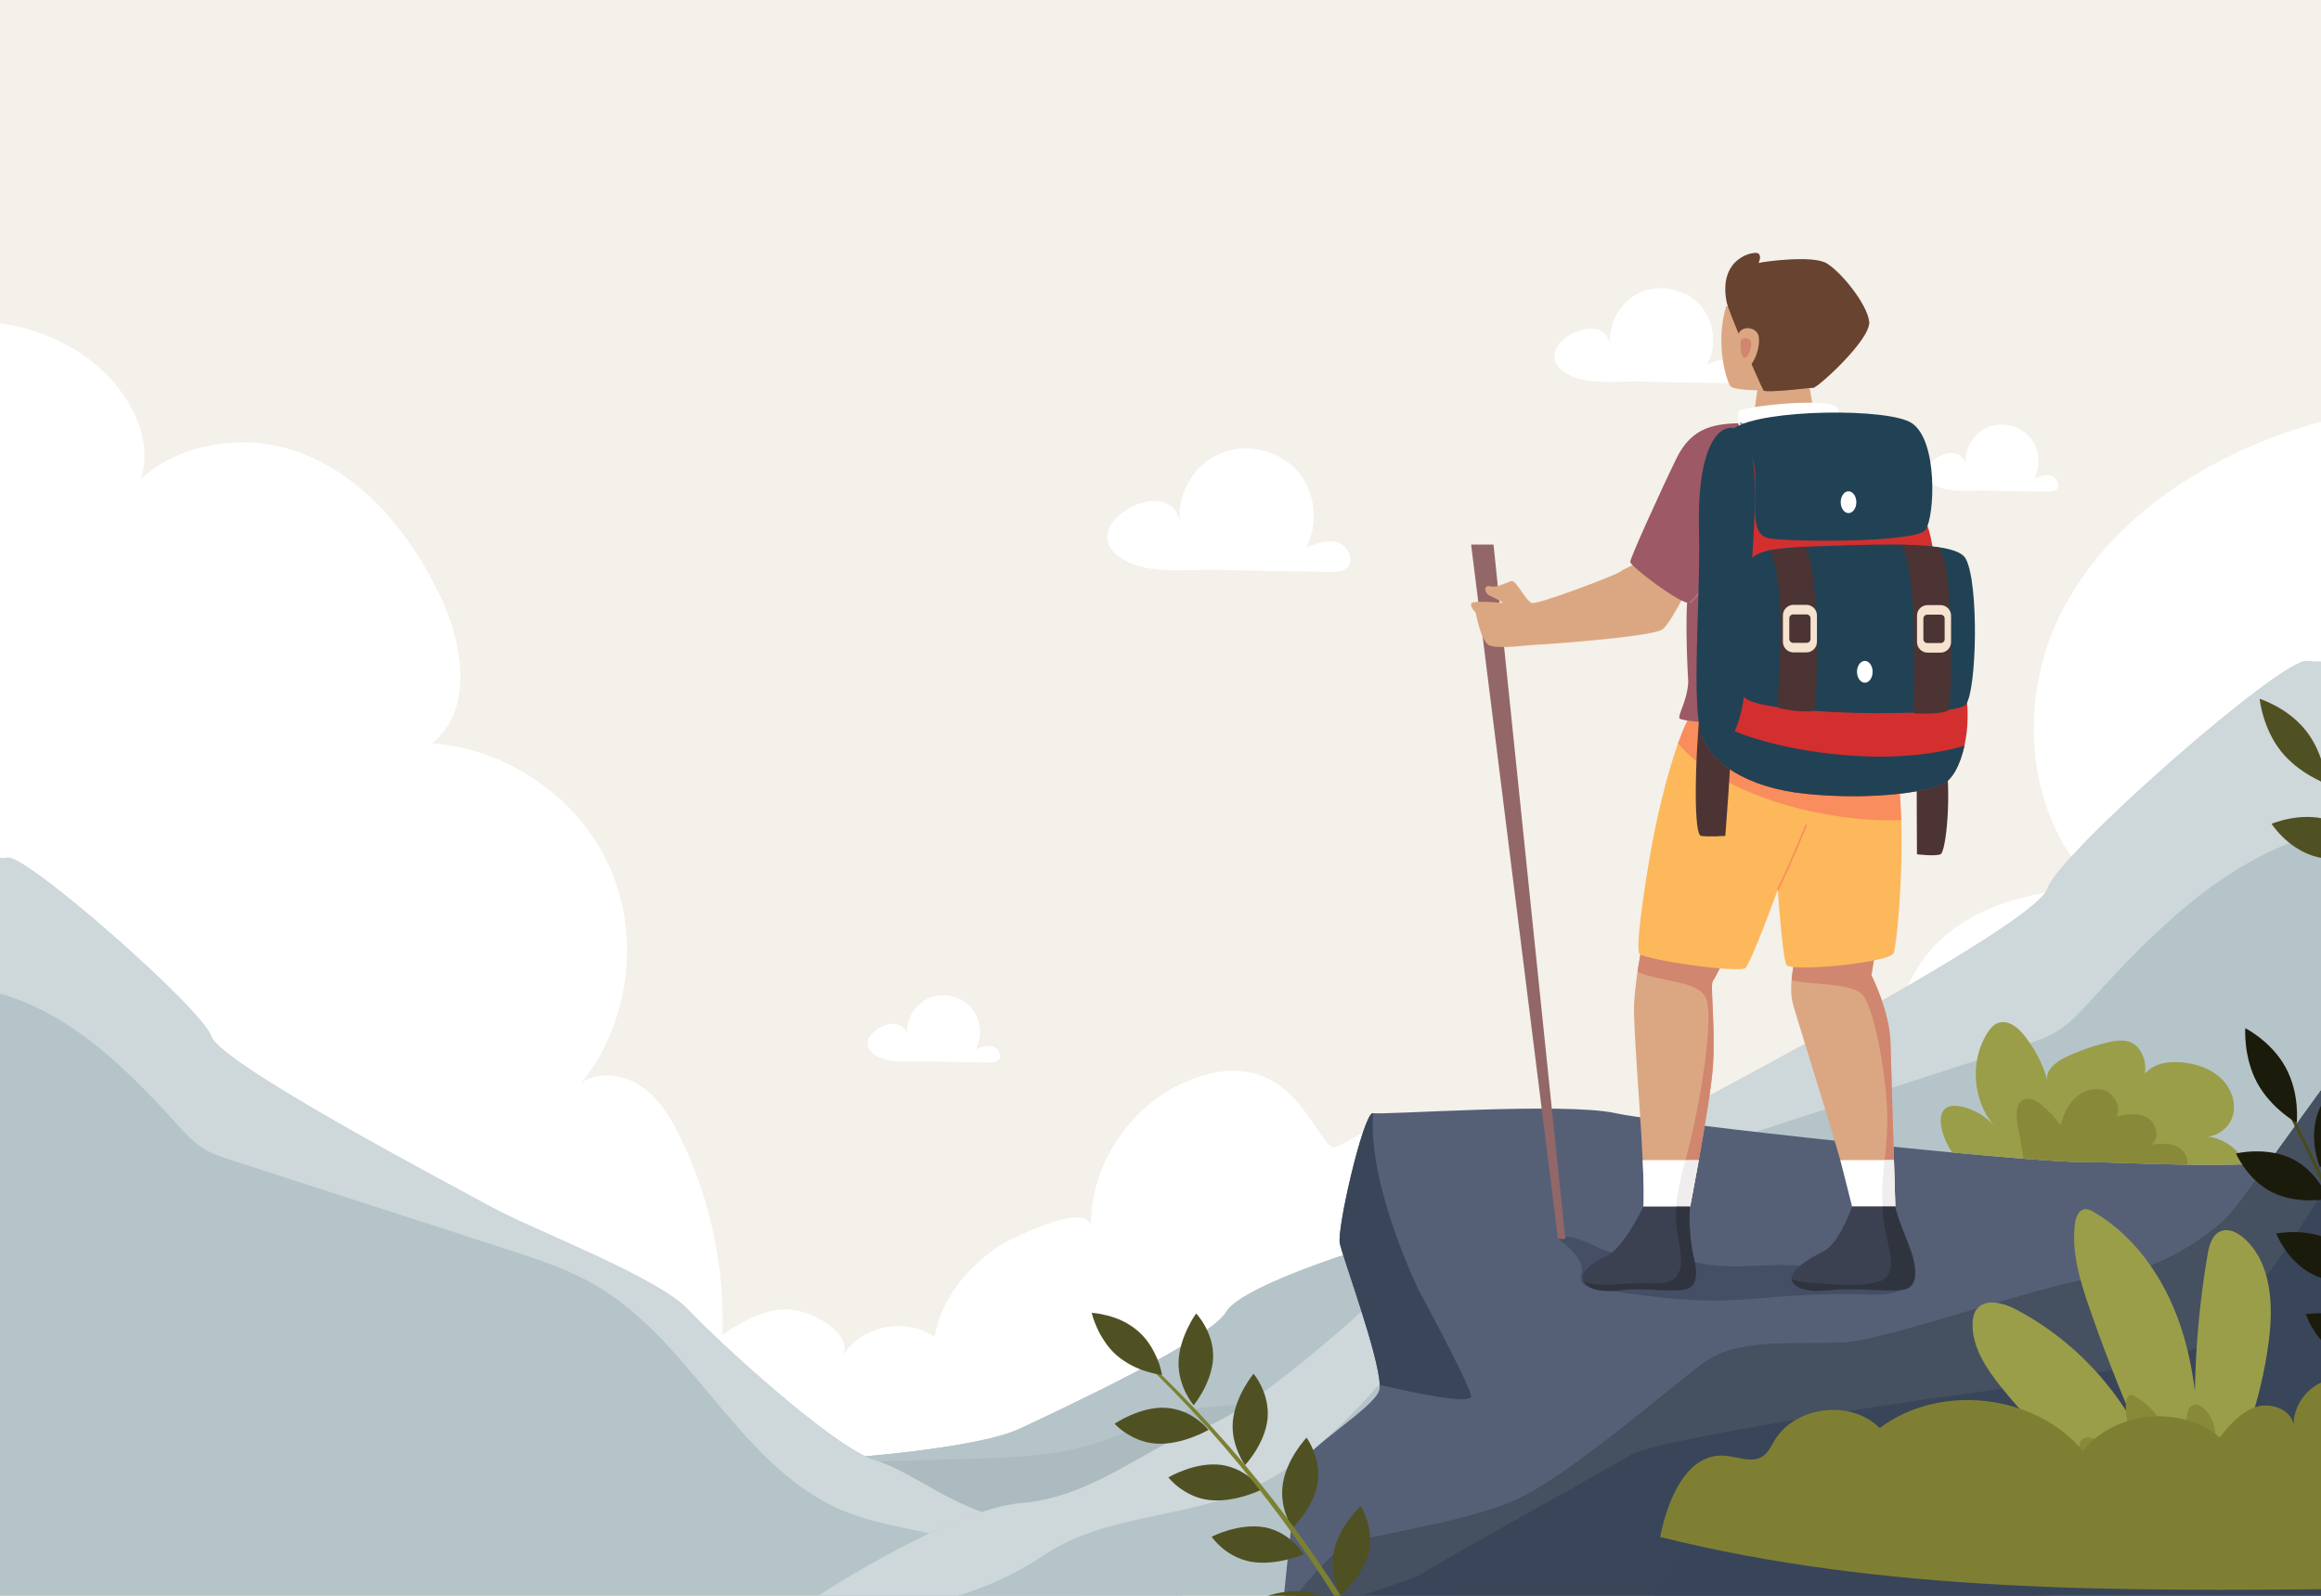
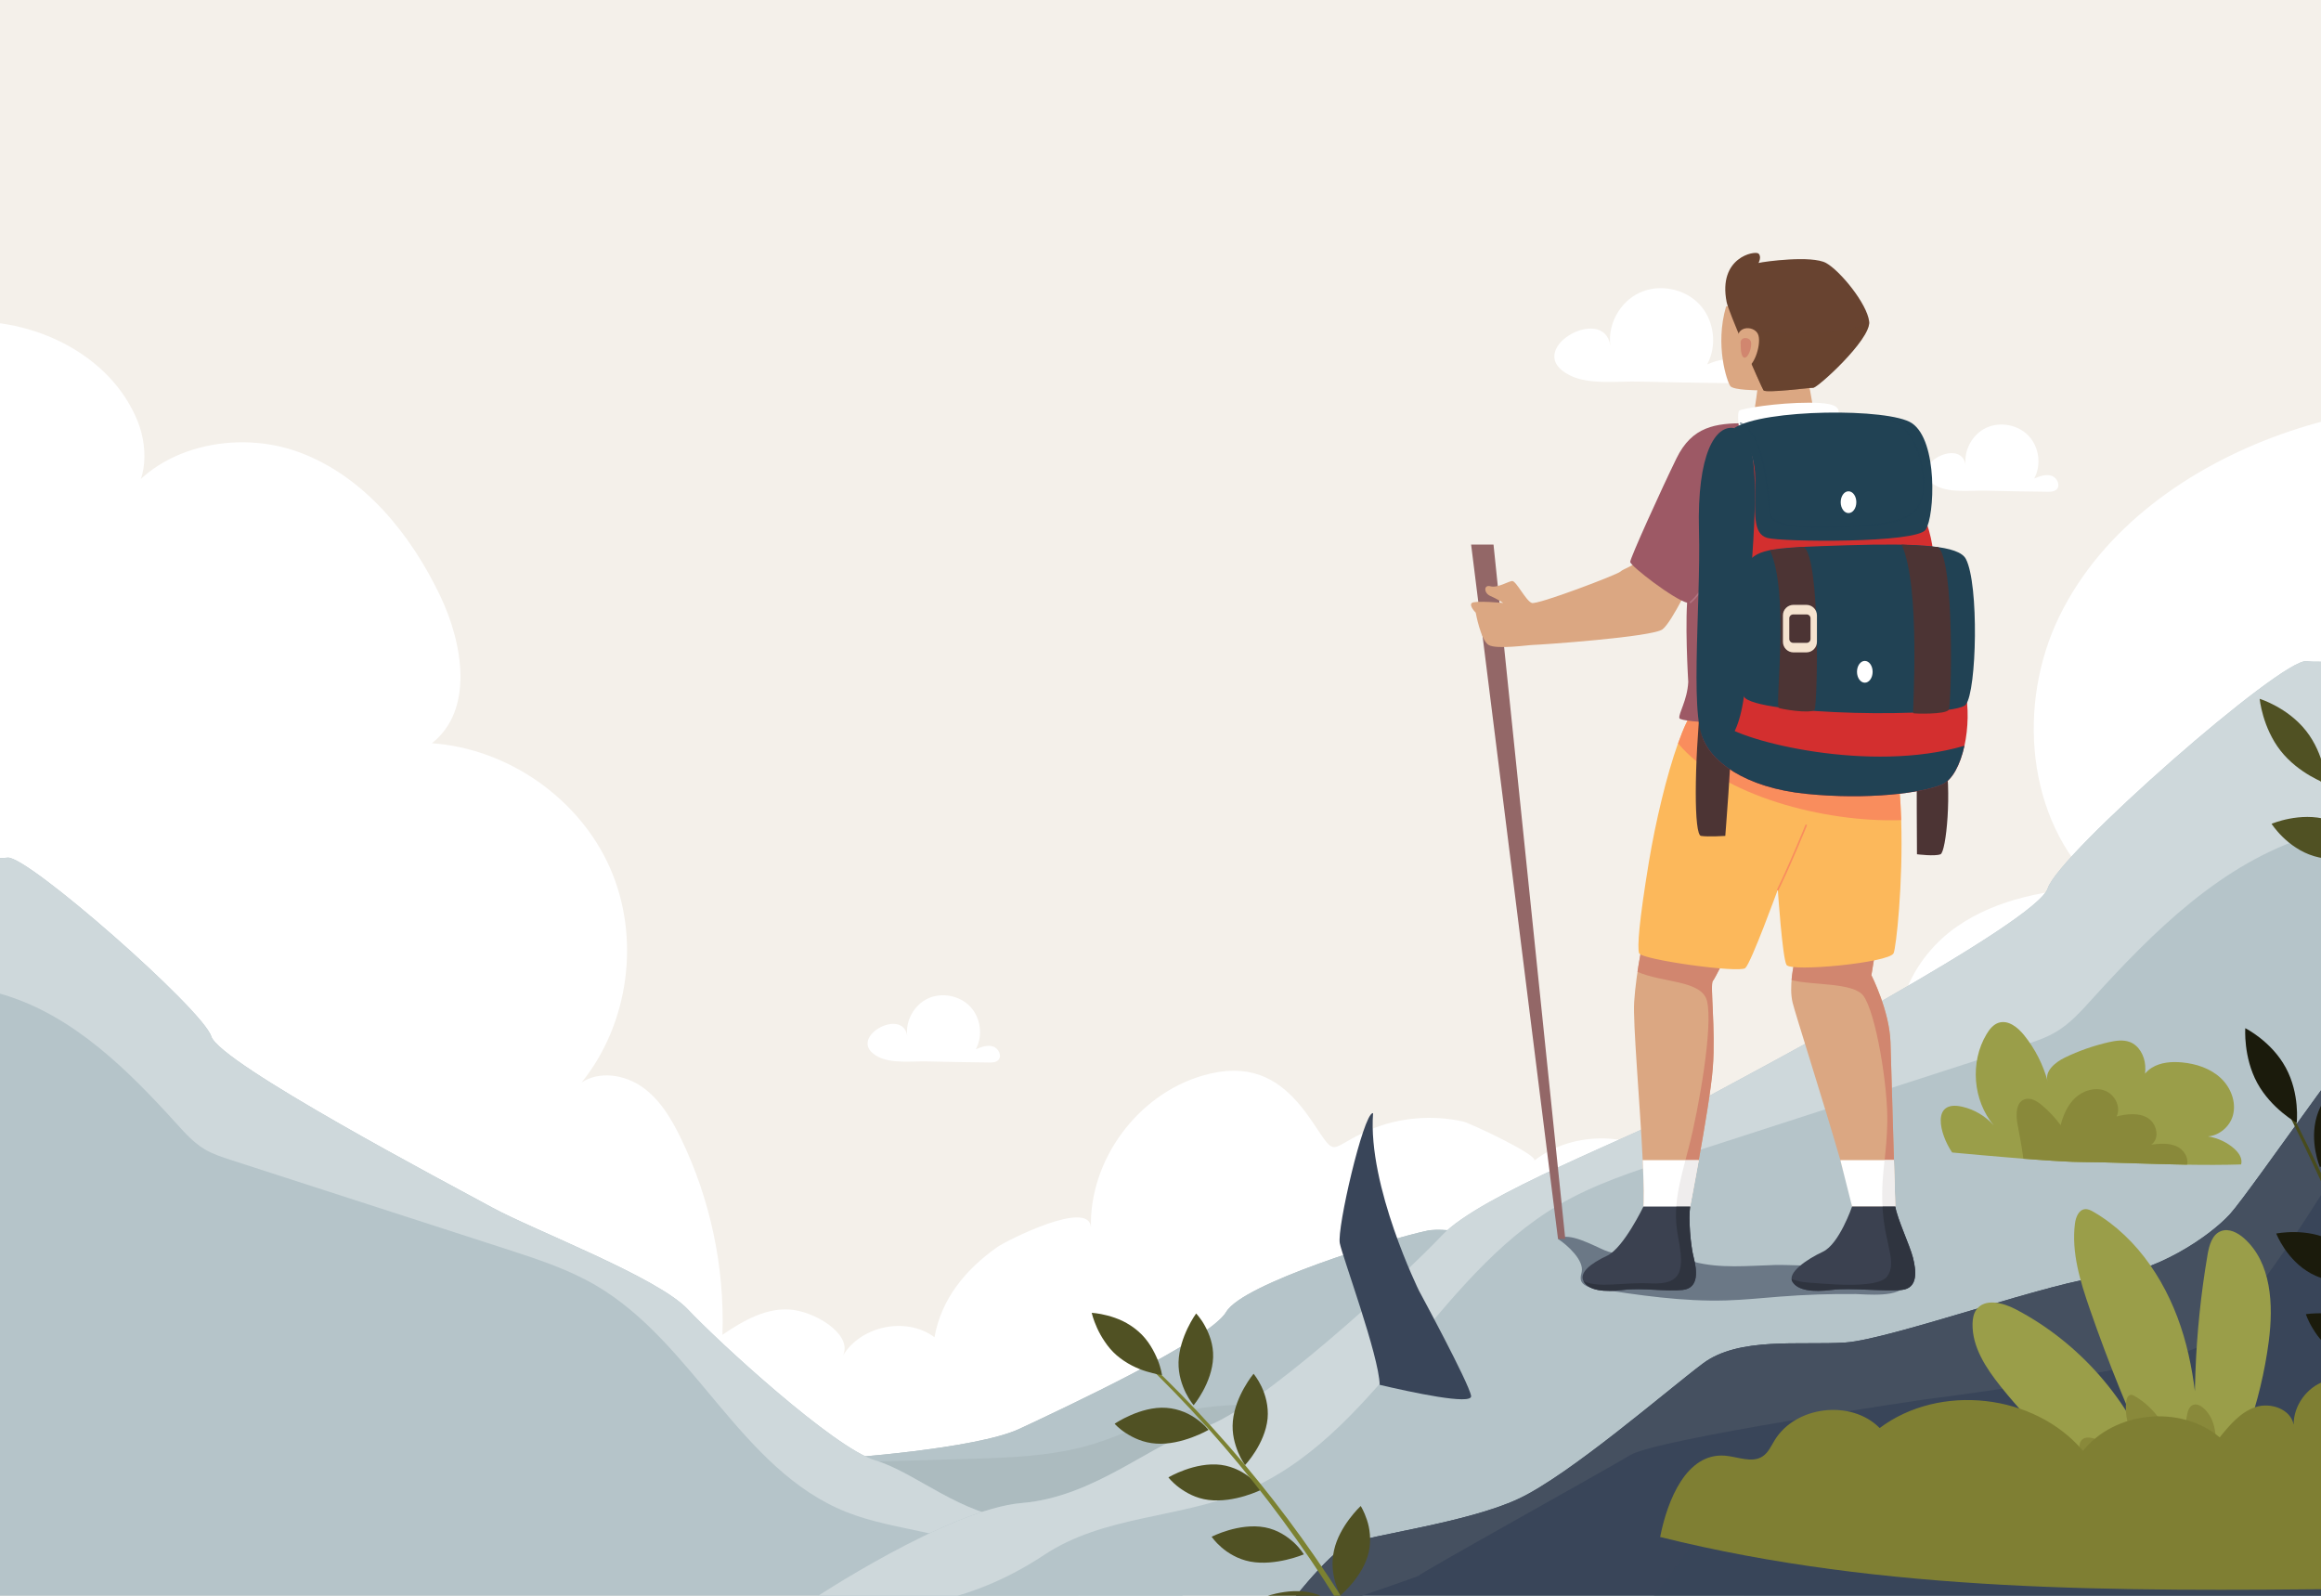
<svg xmlns="http://www.w3.org/2000/svg" width="1440" height="990" viewBox="0 0 1440 990" fill="none">
  <rect width="1440" height="990" fill="#F4F0EA" />
  <g clip-path="url(#clip0_972_2540)">
    <path d="M1686.01 384.574C1678.77 329.134 1634.16 282.789 1581.2 263.813C1528.24 244.866 1468.75 250.396 1415.73 269.231C1358.25 289.667 1304.61 327.478 1277.86 381.964C1251.11 436.45 1256.97 508.592 1301.27 550.305C1270.76 551.933 1239.27 557.407 1214.21 574.783C1189.13 592.131 1172.17 623.823 1179.89 653.185C1153.48 648.525 1124.92 665.424 1116.5 690.688C1087.82 690.828 1059.38 702.702 1039.25 722.969C1015.72 701.86 976.647 700.597 951.765 720.134C955.611 717.102 911.784 696.667 907.713 695.769C888.712 691.558 867.93 693.214 850.031 700.877C823.396 712.302 830.21 719.685 814.348 696.133C802.642 678.758 788.476 664.329 765.658 664.273C759.07 664.273 752.539 665.452 746.233 667.277C705.715 679.01 675.715 719.797 676.846 761.707C676.337 743.321 624.113 769.82 618.515 773.806C599.118 787.617 584.047 805.61 579.778 829.611C561.823 816.193 532.304 822.874 522.04 842.72C530.89 829.526 508.157 814.902 492.351 812.684C476.517 810.466 461.39 819.112 448.214 828.095C449.656 786.157 440.721 743.91 422.398 706.099C416.574 694.112 409.505 682.182 398.591 674.463C387.677 666.743 372.097 664.189 360.9 671.515C390.448 634.771 397.46 581.492 378.459 538.431C359.43 495.37 315.208 464.408 267.96 461.096C294.001 440.632 287.413 399.649 273.191 369.837C254.982 331.661 226.339 296.067 186.612 280.937C146.886 265.806 95.34 277.007 74.106 313.611C91.41 304.348 92.711 279.505 85.416 261.371C68.734 219.854 20.383 196.556 -24.518 199.728C-69.419 202.9 -110.276 228.248 -141.69 260.248C-152.745 271.533 -163.518 287.842 -156.393 301.878C-155.121 279.196 -180.964 261.764 -203.612 265.105C-226.261 268.473 -244.074 286.663 -254.819 306.734C-270.426 335.928 -271.246 378.315 -243.197 396.084C-265.28 408.547 -269.946 443.495 -271.699 468.647C-278.372 563.667 -272.575 659.529 -254.508 753.061C-251.708 767.574 -248.485 782.339 -241.02 795.112C-234.121 806.929 -223.886 816.445 -213.424 825.316C-90.569 929.487 78.375 961.516 239.798 968.955C497.356 980.801 755.79 940.014 1012.75 960.983C1158.82 972.913 1305.32 953.46 1450.93 937.235C1518.96 929.655 1593.75 917.36 1637.21 864.84C1663.62 832.923 1673.8 791.125 1683.24 750.9C1694.5 702.955 1705.81 654.532 1706.48 605.296C1707.59 527.09 1696.14 462.247 1686.01 384.574Z" fill="white" />
-     <path d="M825.49 354.801C829.024 354.829 832.87 354.745 835.528 352.443C840.674 348.008 836.574 338.717 830.099 336.611C823.624 334.506 816.64 337.116 810.335 339.699C818.619 324.344 815.99 303.881 804.001 291.164C792.012 278.448 771.541 274.49 755.679 281.901C739.788 289.312 729.779 307.53 732.21 324.793C727.291 289.929 659.317 328.695 699.722 348.626C715.217 356.289 738.261 353.145 754.887 353.566C778.384 354.127 801.937 354.549 825.49 354.801Z" fill="white" />
    <path d="M1070.83 237.68C1073.55 237.708 1076.52 237.652 1078.55 235.883C1082.51 232.458 1079.37 225.328 1074.37 223.7C1069.39 222.1 1064.02 224.093 1059.18 226.058C1065.54 214.268 1063.54 198.521 1054.32 188.752C1045.1 178.983 1029.38 175.924 1017.17 181.622C1004.95 187.32 997.26 201.328 999.126 214.605C995.338 187.798 943.113 217.609 974.131 232.936C986.035 238.831 1003.76 236.416 1016.54 236.725C1034.64 237.174 1052.74 237.483 1070.83 237.68Z" fill="white" />
    <path d="M613.68 659.165C615.603 659.193 617.695 659.136 619.137 657.873C621.936 655.459 619.702 650.406 616.168 649.256C612.634 648.105 608.845 649.536 605.424 650.94C609.948 642.575 608.506 631.43 601.974 624.525C595.442 617.591 584.302 615.458 575.678 619.472C567.054 623.486 561.597 633.423 562.898 642.827C560.212 623.851 523.228 644.933 545.198 655.796C553.624 659.95 566.178 658.266 575.226 658.491C588.034 658.8 600.871 659.024 613.68 659.165Z" fill="white" />
    <path d="M1270.34 305.078C1272.26 305.106 1274.36 305.05 1275.8 303.787C1278.6 301.373 1276.36 296.32 1272.83 295.169C1269.29 294.018 1265.51 295.45 1262.08 296.854C1266.61 288.488 1265.17 277.344 1258.64 270.439C1252.1 263.505 1240.96 261.372 1232.34 265.386C1223.69 269.428 1218.26 279.337 1219.56 288.741C1216.87 269.765 1179.89 290.846 1201.86 301.71C1210.28 305.864 1222.84 304.18 1231.89 304.405C1244.72 304.713 1257.53 304.966 1270.34 305.078Z" fill="white" />
    <path d="M1206.75 775.379L1200.33 790.004L1109.37 997.589L656.573 980.915L524.189 907.257L519.892 904.871C519.892 904.871 605.311 899.2 632.653 886.372C659.995 873.544 750.56 831.353 760.796 813.865C771.059 796.348 861.596 768.586 885.517 763.505C909.438 758.397 1022.23 790.65 1049.57 792.699C1076.91 794.777 1198.21 787.253 1206.75 775.379Z" fill="#ACBBBF" />
    <path d="M1206.75 775.379L1200.33 790.004C1177.94 793.148 1158 794.692 1137.19 804.461C1113.87 815.409 1092.49 822.286 1066.19 821.388C1039.87 820.489 1014.14 813.472 989.173 805.078C960.135 795.282 929.259 783.408 899.683 791.492C894.084 811.17 887.977 831.718 873.5 846.259C856.394 863.438 830.72 868.996 806.431 870.4C782.143 871.831 757.402 869.978 733.793 875.817C714.877 880.505 697.459 889.937 678.826 895.691C653.491 903.523 626.602 904.337 600.08 905.095C574.802 905.825 549.496 906.527 524.189 907.257L519.892 904.871C519.892 904.871 605.311 899.2 632.653 886.372C659.995 873.543 750.56 831.353 760.796 813.865C771.059 796.348 861.596 768.586 885.517 763.505C909.438 758.397 1022.23 790.65 1049.57 792.699C1076.91 794.777 1198.21 787.253 1206.75 775.379Z" fill="#B5C4C9" />
    <path d="M1572.4 436.115V997.59L882.886 972.185L841.096 970.641C841.096 970.641 866.741 960.283 878.702 950.402C890.662 940.521 948.739 912.787 974.385 895.804C1000 878.85 1082.03 833.038 1109.37 813.865C1136.71 794.665 1205.05 729.569 1211.9 721.316C1218.71 713.035 1300.74 697.343 1310.97 687.153C1321.24 676.992 1370.77 607.432 1382.73 582C1394.72 556.539 1471.6 474.713 1471.6 474.713C1471.6 474.713 1558.75 439.512 1572.4 436.115Z" fill="#B5C4C9" />
    <path d="M1410.02 810.103C1398.14 808.026 1385.42 806.033 1374.45 810.974C1361.53 816.812 1354.63 830.567 1346.51 842.132C1326.86 870.091 1294.71 889.039 1260.56 892.744C1252.87 893.586 1244.5 893.895 1238.45 898.667C1233.78 902.345 1231.32 908.071 1227.79 912.843C1214.86 930.303 1190.29 932.914 1169.11 938.107C1127.44 948.297 1089.97 974.431 1066.19 1009.88C1179.8 1007.11 1293.38 1004.3 1406.99 1001.52C1448.7 1000.51 1490.63 999.442 1531.54 991.47C1535.81 990.628 1540.31 989.617 1543.53 986.698C1547.27 983.329 1548.59 978.136 1549.58 973.224C1556.43 939.96 1568.02 865.572 1539.55 838.792C1513.42 814.286 1443.69 816.055 1410.02 810.103Z" fill="#8CA6AD" />
    <path d="M1572.4 436.115V533.044C1548.74 535.29 1524.67 541.297 1501.49 545.086C1492.55 546.546 1483.28 548.146 1475.82 553.283C1468.75 558.196 1464.11 565.803 1460.09 573.382C1446.15 599.881 1437.59 628.85 1424.47 655.77C1411.32 682.69 1392.35 708.487 1364.86 720.726C1344.56 729.793 1321.6 730.467 1301.3 739.281C1281.85 747.702 1270.62 757.387 1247.01 755.366C1238.76 754.664 1230.44 752.895 1222.3 754.383C1203.38 757.892 1195.75 782.314 1187.1 796.153C1176.81 812.63 1159.73 824.336 1142.03 831.803C1118.3 841.796 1092.49 845.529 1067.72 852.547C1060.74 854.54 1053.67 856.842 1047.82 861.109C1042.16 865.235 1037.98 870.962 1033.42 876.239C1023.19 888.141 1010.92 898.134 998.334 907.566C971.274 927.918 942.547 946.079 912.547 961.827C898.834 969.013 890.549 973.336 875.45 972.045C864.055 971.062 852.547 971.034 841.124 970.613C841.124 970.613 866.77 960.255 878.73 950.374C890.69 940.493 948.767 912.759 974.413 895.776C1000.03 878.821 1082.06 833.01 1109.4 813.837C1136.74 794.637 1205.08 729.54 1211.92 721.288C1218.74 713.007 1300.76 697.315 1311 687.125C1321.26 676.964 1370.8 607.404 1382.76 581.972C1394.75 556.511 1471.63 474.685 1471.63 474.685C1471.63 474.685 1558.75 439.512 1572.4 436.115Z" fill="#CED8DB" />
    <path d="M734.301 990.234H-164.451V491.582C-164.451 491.582 -125.149 517.463 -102.953 522.207C-80.729 526.951 -7.27 533.801 4.691 532.088C16.651 530.348 125.764 626.182 131.08 642.968C136.424 659.727 279.185 734.873 305.453 749.189C331.72 763.477 407.95 792.334 426.725 812.32C445.528 832.307 517.29 898.245 542.935 905.965C568.553 913.712 595.895 939.987 631.776 942.962C667.657 945.966 734.301 990.234 734.301 990.234Z" fill="#B5C4C9" />
    <path d="M734.301 990.234H670.569C653.265 985.939 637.459 979.23 620.749 968.198C592.191 949.306 556.027 950.429 524.839 937.938C459.383 911.719 430.57 833.121 369.779 797.499C352.474 787.337 333.219 781.105 314.105 774.902C257.159 756.487 200.213 738.073 143.239 719.63C137.668 717.834 132.07 716.009 127.037 713.033C120.194 708.963 114.794 702.956 109.478 697.061C79.365 663.881 46.057 630.645 3.135 617.368C-51.04 600.609 -113.245 618.07 -164.451 594.518V491.582C-164.451 491.582 -125.149 517.463 -102.953 522.207C-80.729 526.951 -7.27 533.801 4.691 532.088C16.651 530.348 125.764 626.182 131.08 642.968C136.424 659.727 279.185 734.873 305.453 749.189C331.72 763.477 407.95 792.334 426.725 812.32C445.528 832.307 517.29 898.245 542.935 905.965C568.553 913.712 595.895 939.987 631.776 942.962C667.657 945.966 734.301 990.234 734.301 990.234Z" fill="#CED8DB" />
    <path d="M503.699 992.535H1646.08V358.709C1646.08 358.709 1596.13 391.607 1567.92 397.637C1539.67 403.667 1446.29 412.373 1431.09 410.196C1415.89 407.984 1277.2 529.797 1270.44 551.133C1263.65 572.435 1082.19 667.951 1048.8 686.148C1015.41 704.309 918.517 740.989 894.653 766.393C870.753 791.798 779.538 875.611 746.94 885.423C714.378 895.271 679.625 928.667 634.017 932.45C588.409 936.267 503.699 992.535 503.699 992.535Z" fill="#B5C4C9" />
    <path d="M503.699 992.535H584.707C606.702 987.076 626.793 978.549 648.033 964.526C684.333 940.513 730.3 941.941 769.942 926.063C853.142 892.737 889.765 792.832 967.036 747.554C989.031 734.638 1013.51 726.717 1037.8 718.831C1110.18 695.425 1182.57 672.018 1254.99 648.577C1262.07 646.293 1269.18 643.974 1275.58 640.192C1284.28 635.018 1291.14 627.382 1297.9 619.89C1336.18 577.715 1378.51 535.47 1433.07 518.593C1501.93 497.292 1581 519.485 1646.08 489.549V358.709C1646.08 358.709 1596.13 391.607 1567.92 397.637C1539.67 403.667 1446.29 412.373 1431.09 410.196C1415.89 407.984 1277.2 529.797 1270.44 551.133C1263.65 572.435 1082.19 667.951 1048.8 686.148C1015.41 704.309 918.517 740.989 894.653 766.393C870.753 791.798 779.538 875.611 746.94 885.423C714.378 895.271 679.625 928.667 634.017 932.45C588.409 936.267 503.699 992.535 503.699 992.535Z" fill="#CED8DB" />
-     <path d="M795.554 1000.73L1443.76 985.825V712.433C1423.08 728.422 1330.93 720.952 1292.47 720.952C1253.97 720.952 1034.15 697.493 1002.22 690.579C970.291 683.633 857.551 691.906 851.892 690.579H851.644C845.767 691.35 829.382 762.098 831.247 771.297C832.957 779.94 855.561 841.057 855.997 859.145C856.059 860.627 855.934 861.831 855.655 862.695C851.892 873.9 810.571 898.162 806.809 909.336C803.047 920.541 795.554 1000.73 795.554 1000.73Z" fill="#556077" />
    <path d="M831.247 771.298C832.957 779.941 855.561 841.058 855.996 859.147C875.273 863.653 913.641 871.987 912.708 866.03C911.464 858.128 880.435 800.869 880.435 800.869C880.435 800.869 848.441 735.955 851.892 690.58H851.643C845.767 691.351 829.382 762.099 831.247 771.298Z" fill="#394559" />
    <path d="M795.553 1000.73H1594.06V612.762C1593.34 612.731 1592.6 612.701 1591.85 612.701C1575.49 612.021 1503.17 605.694 1490.74 612.762C1477.59 620.232 1396.78 738.64 1383.63 753.116C1370.47 767.593 1336.65 789.972 1306.58 791.824C1276.55 793.707 1173.1 830.995 1144.96 832.878C1116.83 834.73 1078.8 829.143 1056.48 845.935C1034.15 862.696 974.021 914.923 942.09 929.863C910.158 944.772 850.026 952.242 836.875 957.829C823.723 963.447 795.553 1000.73 795.553 1000.73Z" fill="#394559" />
    <path d="M795.554 1000.73H813.432C845.705 989.777 879.098 978.325 880.435 977.461C878.165 977.461 994.325 913.04 1011.43 902.731C1028.53 892.421 1194.81 868.097 1194.81 868.097C1194.81 868.097 1331.8 851.182 1366.09 834.73C1400.39 818.277 1490.12 657.489 1490.12 657.489C1490.12 657.489 1557.06 612.701 1591.85 612.701C1575.5 612.021 1503.18 605.694 1490.74 612.762C1477.59 620.232 1396.78 738.64 1383.63 753.116C1370.47 767.593 1336.65 789.972 1306.58 791.824C1276.55 793.707 1173.1 830.995 1144.97 832.878C1116.83 834.73 1078.8 829.143 1056.48 845.935C1034.15 862.696 974.022 914.923 942.09 929.863C910.159 944.772 850.027 952.242 836.875 957.829C823.723 963.447 795.554 1000.73 795.554 1000.73Z" fill="#455060" />
    <path opacity="0.45" d="M1626.18 719.716C1602.73 724.654 1534.58 777.777 1528.17 793.52C1521.77 809.262 1448.61 850.809 1427.68 868.095C1406.76 885.381 1308.76 912.884 1276.8 906.525C1244.83 900.166 1063.13 940.942 1063.13 940.942L986.334 1042.59H1670.92L1626.18 719.716Z" fill="#394559" />
    <path d="M1369.57 939.619C1389.6 906.93 1402.65 870.044 1407.6 832.108C1410.55 809.451 1409.34 783.306 1392.15 768.12C1388.23 764.693 1382.82 761.885 1377.94 763.767C1372.43 765.866 1370.63 772.565 1369.63 778.337C1361.4 826.583 1359.56 875.878 1364.16 924.587C1364.72 892.299 1363.91 859.518 1354.74 828.527C1345.54 797.536 1327.01 768.181 1298.9 751.853C1297.25 750.896 1295.45 749.97 1293.55 750.155C1289.6 750.556 1287.83 755.279 1287.33 759.199C1285.1 777.071 1290.6 794.944 1296.51 811.982C1308.07 845.443 1321.44 878.316 1336.46 910.388C1321.35 868.655 1290.1 832.941 1250.58 812.26C1242.72 808.124 1231.4 805.284 1226.21 812.476C1224.4 814.976 1223.88 818.156 1223.81 821.212C1223.5 835.719 1232.21 848.807 1241.29 860.197C1263.21 887.607 1289.54 911.53 1318.99 930.791C1299.83 908.721 1273.31 893.04 1244.61 886.836C1241.04 886.064 1237.06 885.508 1233.92 887.36C1227.58 891.126 1229.75 900.85 1233.7 907.054C1247.35 928.723 1271.14 941.625 1293.86 953.633C1314.17 964.344 1337.24 975.394 1359.25 968.789C1377.28 963.387 1385.18 948.447 1398.89 937.489C1411.17 927.673 1420.66 920.481 1427.9 905.603C1429.98 901.313 1431.66 895.942 1428.9 892.052C1426.66 888.873 1422.09 887.978 1418.29 888.935C1399.64 893.596 1381.73 918.537 1373.46 934.341" fill="#9A9E49" />
    <path d="M1356.82 952.058C1366 937.087 1371.97 920.234 1374.2 902.855C1375.54 892.484 1375.01 880.538 1367.12 873.593C1365.34 872.019 1362.86 870.753 1360.62 871.587C1358.1 872.544 1357.26 875.6 1356.82 878.254C1353.06 900.324 1352.22 922.888 1354.31 945.175C1354.55 930.389 1354.21 915.388 1349.98 901.22C1345.79 887.051 1337.3 873.593 1324.43 866.123C1323.68 865.691 1322.84 865.259 1321.97 865.352C1320.17 865.537 1319.36 867.698 1319.14 869.488C1318.12 877.668 1320.63 885.847 1323.34 893.626C1328.62 908.936 1334.75 923.969 1341.62 938.662C1334.72 919.586 1320.42 903.226 1302.32 893.75C1298.71 891.867 1293.55 890.57 1291.16 893.842C1290.32 894.984 1290.1 896.435 1290.07 897.855C1289.91 904.491 1293.89 910.48 1298.06 915.696C1308.07 928.228 1320.14 939.186 1333.6 947.984C1324.83 937.89 1312.7 930.698 1299.58 927.889C1297.94 927.549 1296.13 927.272 1294.7 928.136C1291.78 929.864 1292.81 934.309 1294.61 937.149C1300.86 947.058 1311.74 952.984 1322.13 958.448C1331.42 963.356 1341.96 968.387 1352.04 965.393C1360.28 962.923 1363.91 956.071 1370.16 951.07C1375.79 946.595 1380.11 943.292 1383.44 936.47C1384.4 934.495 1385.15 932.056 1383.91 930.266C1382.88 928.815 1380.8 928.414 1379.06 928.846C1370.5 930.976 1362.33 942.397 1358.53 949.62" fill="#89893A" />
    <path d="M1580.44 769.937C1572.51 759.257 1556.9 756.417 1544.12 760.337C1531.38 764.289 1521.08 773.703 1512.47 783.858C1492.57 807.287 1479.23 836.117 1474.26 866.336C1466.98 857.014 1453.52 853.032 1442.3 856.891C1431.07 860.718 1422.96 872.108 1423.02 883.9C1421.31 874.238 1408.75 869.824 1399.39 872.942C1390.03 876.059 1383.32 884.085 1377.16 891.74C1353 871.337 1311.99 875.38 1292.34 900.105C1262.34 864.577 1203.42 857.971 1166.2 885.937C1148.48 868.065 1113.94 872.139 1100.94 893.654C1098.79 897.204 1097.05 901.216 1093.6 903.5C1086.89 907.945 1078.05 903.655 1070 903.068C1046.37 901.401 1034.53 930.448 1029.99 953.536C1169.43 988.293 1315.1 987.151 1458.87 985.793C1486.73 985.546 1514.62 985.268 1542.48 985.021C1548.6 984.96 1555.25 984.713 1559.92 980.792C1565.42 976.162 1566.17 968.137 1566.51 961.006C1569.59 897.852 1580.44 829.511 1580.44 769.937Z" fill="#7F7F33" />
    <path d="M1211.16 714.995C1222.97 716.107 1234.14 717.094 1244.27 717.928C1247.54 718.206 1250.71 718.453 1253.76 718.7C1254.28 718.761 1254.81 718.792 1255.34 718.854C1272.29 720.15 1285.41 720.953 1292.47 720.953C1307.95 720.953 1332.17 722.157 1356.89 722.558C1368.21 722.743 1379.68 722.743 1390.44 722.404C1390.53 722.095 1390.59 721.786 1390.62 721.478C1391.03 718.051 1388.73 714.934 1386.15 712.619C1381.64 708.606 1375.85 705.951 1369.88 705.025C1376.85 704.47 1383.38 698.975 1385.31 692.123C1387.64 683.788 1384.03 674.559 1377.66 668.694C1371.28 662.799 1362.58 659.959 1353.9 659.125C1347.4 658.508 1340.53 659.002 1335 662.428C1333.44 663.385 1332.05 664.651 1330.86 666.071C1331.02 664.404 1331.05 662.706 1330.93 661.008C1330.46 654.897 1327.1 648.6 1321.35 646.439C1317.25 644.896 1312.64 645.606 1308.35 646.562C1298.93 648.723 1289.73 651.933 1281.05 656.131C1275.02 659.064 1268.31 664.651 1270.45 670.948C1267.62 660.545 1262.62 650.699 1255.84 642.272C1251.92 637.395 1246.01 632.61 1240.04 634.493C1236.66 635.574 1234.26 638.599 1232.46 641.654C1222.1 658.971 1224 682.677 1236.97 698.173C1231.9 692.462 1225 688.357 1217.53 686.628C1198.04 682.122 1203.29 703.544 1211.16 714.995Z" fill="#9A9E49" />
    <path d="M1251.64 697C1252.92 704.254 1254.47 711.57 1255.34 718.854C1272.29 720.151 1285.41 720.953 1292.47 720.953C1307.95 720.953 1332.17 722.157 1356.89 722.558C1358.07 718.052 1354.68 713.02 1350.27 711.107C1345.45 708.977 1339.91 709.501 1334.69 710.088C1340.19 706.415 1338.2 697.031 1332.54 693.605C1326.88 690.148 1319.61 691.012 1313.17 692.648C1316.06 686.752 1312.15 679.066 1305.99 676.659C1299.83 674.282 1292.56 676.535 1287.68 680.949C1282.83 685.394 1280.09 691.691 1278.47 698.05C1275.08 693.45 1271.14 689.252 1266.75 685.579C1263.74 683.079 1259.79 680.702 1256.09 681.999C1250.68 683.943 1250.68 691.413 1251.64 697Z" fill="#89893A" />
    <path d="M749.787 930.542C757.777 931.529 765.892 930.017 772.204 928.134C778.485 926.251 782.775 924.121 782.775 924.121C782.775 924.121 780.506 920.849 776.246 917.238C771.986 913.626 765.519 909.86 757.529 908.78C741.33 906.743 724.913 916.559 724.913 916.559C724.913 916.559 727.183 919.584 731.443 922.794C735.733 925.942 741.796 929.554 749.787 930.542Z" fill="#505123" />
-     <path d="M817.474 920.169C816.261 927.917 812.219 934.955 808.612 939.955C804.975 944.987 801.71 948.043 801.71 948.043C801.71 948.043 799.658 944.956 797.948 939.955C796.145 935.017 794.683 928.133 795.927 920.385C798.259 905.013 810.602 891.895 810.602 891.895C810.602 891.895 812.934 895.043 814.986 900.136C817.1 905.23 818.686 912.422 817.474 920.169Z" fill="#505123" />
    <path d="M803.825 1008.88C811.536 1010.89 819.961 1010.3 826.366 1009.25C832.802 1008.2 837.342 1006.6 837.342 1006.6C837.342 1006.6 835.601 1003.05 831.776 998.975C827.921 994.962 822.2 990.301 814.334 988.295C806.468 986.288 798.135 987.183 791.792 988.603C785.449 990.023 781.034 991.937 781.034 991.937C781.034 991.937 781.532 992.74 782.465 994.005C783.397 995.302 784.796 997.03 786.662 998.913C790.486 1002.65 796.176 1006.85 803.825 1008.88Z" fill="#505123" />
    <path d="M707.719 842.971L711.357 844.082C768.287 897.791 816.603 960.174 854.629 1027.99L851.178 1029.93C813.463 961.101 765.022 897.699 707.719 842.971Z" fill="#7B8131" />
    <path d="M692.796 840.809C698.827 845.995 705.699 849.143 711.326 850.841C714.125 851.674 716.519 852.261 718.229 852.631C719.939 852.971 720.965 853.094 720.965 853.094C720.965 853.094 720.809 852.076 720.405 850.378C720.001 848.68 719.317 846.273 718.229 843.587C715.99 838.216 712.383 831.24 706.196 825.931C703.118 823.246 699.791 821.147 696.527 819.541C693.2 817.967 689.966 816.887 687.106 816.146C681.416 814.634 677.312 814.479 677.312 814.479C677.312 814.479 678.213 818.492 680.607 823.77C681.82 826.425 683.375 829.357 685.396 832.29C687.354 835.222 689.78 838.216 692.796 840.809Z" fill="#505123" />
    <path d="M717.327 895.598C733.215 896.71 749.818 887.079 749.818 887.079C749.818 887.079 747.331 883.961 742.823 880.658C738.377 877.294 731.661 873.96 723.577 873.405C715.524 872.818 707.409 875.38 701.471 877.973C695.501 880.566 691.552 883.282 691.552 883.282C691.552 883.282 694.008 886.153 698.486 889.054C702.994 891.956 709.306 895.104 717.327 895.598Z" fill="#505123" />
    <path d="M752.647 842.105C752.087 857.971 740.583 871.769 740.583 871.769C740.583 871.769 738.127 868.991 735.733 864.237C733.401 859.453 731.007 852.847 731.194 845.038C731.411 837.197 734.147 829.635 736.79 824.079C739.464 818.492 742.107 814.88 742.107 814.88C742.107 814.88 742.791 815.59 743.817 816.887C744.874 818.183 746.211 820.097 747.548 822.535C750.222 827.412 752.927 834.172 752.647 842.105Z" fill="#505123" />
    <path d="M786.444 880.073C784.858 895.847 772.484 908.904 772.484 908.904C772.484 908.904 770.214 905.971 768.193 901.063C766.172 896.155 764.151 889.457 764.897 881.648C765.644 873.807 768.784 866.523 771.831 861.121C774.847 855.719 777.738 852.262 777.738 852.262C777.738 852.262 780.288 855.256 782.682 860.226C785.014 865.226 787.159 872.233 786.444 880.073Z" fill="#505123" />
    <path d="M775.624 968.787C783.491 970.268 791.792 969.157 798.135 967.675C804.478 966.194 808.924 964.311 808.924 964.311C808.924 964.311 806.903 960.885 802.861 957.057C798.757 953.291 792.694 949.032 784.734 947.55C776.744 946.068 768.504 947.519 762.255 949.34C756.036 951.161 751.746 953.384 751.746 953.384C751.746 953.384 753.829 956.532 757.84 959.989C759.861 961.718 762.348 963.539 765.333 965.113C768.256 966.688 771.676 968.015 775.624 968.787Z" fill="#505123" />
    <path d="M849.188 962.952C847.478 970.607 843.001 977.336 839.052 982.121C835.103 986.905 831.621 989.745 831.621 989.745C831.621 989.745 829.818 986.504 828.387 981.442C826.926 976.38 825.931 969.434 827.672 961.779C830.999 946.592 844.213 934.307 844.213 934.307C844.213 934.307 846.328 937.61 848.038 942.827C849.81 947.981 850.898 955.297 849.188 962.952Z" fill="#505123" />
    <path d="M1434.01 790.187C1449.43 798.398 1468.49 795.465 1468.49 795.465C1468.49 795.465 1467.06 791.113 1463.58 785.742C1460.16 780.371 1454.66 773.92 1446.85 769.753C1431.21 761.388 1412.25 765.277 1412.25 765.277C1412.25 765.277 1418.56 781.853 1434.01 790.187Z" fill="#1B1B0C" />
    <path d="M1414.67 680.576L1417.97 683.262C1438.36 723.142 1457.49 763.702 1474.15 805.219C1482.3 826.023 1489.23 847.414 1492.99 869.392C1496.85 891.308 1496.94 913.965 1491.94 935.541L1488.08 934.677C1493.24 913.471 1493.24 890.999 1489.54 869.052C1485.81 847.075 1479 825.499 1470.86 804.447C1462.71 783.365 1453.54 762.591 1444.21 741.91C1434.79 721.29 1424.93 700.825 1414.67 680.576Z" fill="#484B1C" />
    <path d="M1400.43 671.841C1409.17 687.892 1424.93 696.597 1424.93 696.597C1424.93 696.597 1427.02 678.693 1418.12 662.334C1409.26 645.974 1393.03 637.887 1393.03 637.887C1393.03 637.887 1391.73 655.79 1400.43 671.841Z" fill="#1B1B0C" />
-     <path d="M1409.88 739.748C1425.62 747.526 1444.58 743.792 1444.58 743.792C1444.58 743.792 1437.96 726.691 1422.01 718.882C1406.09 711.072 1387.28 715.61 1387.28 715.61C1387.28 715.61 1389.02 719.715 1392.69 724.777C1396.39 729.839 1402.02 735.859 1409.88 739.748Z" fill="#1B1B0C" />
    <path d="M1459.41 698.141C1454.5 714.192 1439.36 724.1 1439.36 724.1C1439.36 724.1 1432.61 708.481 1437.4 692.523C1442.19 676.533 1456.93 666.131 1456.93 666.131C1456.93 666.131 1464.33 682.09 1459.41 698.141Z" fill="#1B1B0C" />
    <path d="M1449.96 839.82C1457.05 844.173 1465.41 846.179 1471.97 847.198C1478.57 848.216 1483.42 848.093 1483.42 848.093C1483.42 848.093 1482.51 843.679 1479.75 838.03C1476.92 832.412 1472.1 825.59 1464.64 821.084C1457.21 816.546 1448.62 815.126 1442 814.818C1435.38 814.509 1430.62 815.312 1430.62 815.312C1430.62 815.312 1431.9 819.355 1435.04 824.418C1436.53 826.918 1438.49 829.696 1441.01 832.381C1443.37 835.036 1446.39 837.629 1449.96 839.82Z" fill="#1B1B0C" />
    <path d="M1430.42 471.975L1434.12 474.074C1460.95 510.034 1486.6 546.828 1510.01 585.042C1521.55 604.211 1531.97 624.151 1539.37 645.203C1546.86 666.193 1550.74 688.479 1549.41 710.58L1545.46 710.364C1546.98 688.602 1543.19 666.47 1535.85 645.419C1528.48 624.367 1518.16 604.242 1506.56 584.826C1494.97 565.411 1482.47 546.427 1469.78 527.598C1457.1 508.8 1443.94 490.279 1430.42 471.975Z" fill="#7B8131" />
    <path d="M1414.94 465.77C1426.25 480.154 1443.26 486.142 1443.26 486.142C1443.26 486.142 1442.33 468.146 1430.79 453.484C1419.29 438.822 1401.94 433.544 1401.94 433.544C1401.94 433.544 1403.65 451.354 1414.94 465.77Z" fill="#505123" />
    <path d="M1435.67 531.147C1452.49 536.209 1470.59 529.387 1470.59 529.387C1470.59 529.387 1461.17 513.614 1444.13 508.552C1427.12 503.489 1409.34 511.083 1409.34 511.083C1409.34 511.083 1411.73 514.849 1416.21 519.232C1420.69 523.615 1427.25 528.616 1435.67 531.147Z" fill="#505123" />
    <path opacity="0.59" d="M1104.64 804.384C1093.48 805.249 1082.32 806.422 1071.12 806.761C1043.82 807.595 1016.65 803.489 989.661 799.353C985.993 798.797 981.484 797.532 980.769 793.889C980.458 792.284 980.987 790.679 981.329 789.074C982.821 781.944 972.716 772.591 966.591 768.609C973.276 764.01 988.293 772.653 995.786 775.77C1006.45 780.184 1018.67 775.955 1030.14 777.252C1037.26 778.054 1043.95 780.956 1050.88 782.808C1067.27 787.129 1084.55 785.247 1101.5 784.784C1110.8 784.537 1183.33 786.45 1181.87 796.359C1180.53 805.557 1156.13 802.841 1151.28 802.81C1135.73 802.656 1120.15 803.18 1104.64 804.384Z" fill="#394559" />
    <path d="M1112.19 622.084C1113.81 628.875 1131.5 684.097 1141.79 719.718C1145.84 733.732 1148.76 744.69 1149.07 748.486H1175.9C1175.9 748.486 1175.53 736.047 1175.06 719.718C1174.28 694.067 1173.26 658.755 1172.92 646.747C1172.36 627.147 1161.07 605.015 1161.07 605.015L1166.67 570.875L1116.17 584.766C1112.19 599.304 1109.89 612.608 1112.19 622.084Z" fill="#DBA782" />
    <path d="M1169.25 719.717H1175.06C1174.29 694.035 1173.26 658.723 1172.89 646.746C1172.33 627.176 1161.04 605.013 1161.04 605.013L1164.9 581.554L1147.76 576.06L1116.14 584.764C1113.9 593.099 1112.13 600.97 1111.51 608.008C1123.95 611.403 1149.82 609.335 1156.07 617.762C1163.78 628.133 1171.46 674.002 1170.9 696.844C1170.71 705.919 1169.96 713.08 1169.25 719.717Z" fill="#D1866F" />
    <path d="M1175.9 748.486H1149.07L1141.79 719.718H1175.03L1175.9 748.486Z" fill="white" />
    <path d="M1175.9 748.486C1177.11 756.172 1184.82 772.377 1186.81 780.094C1188.8 787.811 1190.45 799.17 1179.91 800.282C1169.37 801.393 1148.29 798.8 1136.45 800.282C1124.6 801.763 1115.37 800.652 1112.07 795.158C1108.77 789.663 1120.74 781.329 1130.94 776.575C1141.14 771.791 1149.07 748.517 1149.07 748.517H1175.9V748.486Z" fill="#3B4150" />
    <path d="M1167.97 748.486H1175.87L1175.81 745.986C1175.78 745.461 1175.78 744.844 1175.75 744.165L1175.03 719.718H1169.22C1168.25 728.978 1167.32 737.25 1167.97 748.486Z" fill="#EFEDED" />
    <path d="M1175.81 745.987L1175.87 748.488H1175.9C1175.9 748.488 1175.87 747.592 1175.81 745.987Z" fill="#D1866F" />
    <path d="M1111.51 793.553C1111.57 794.108 1111.76 794.633 1112.04 795.127C1115.33 800.621 1124.54 801.701 1136.41 800.251C1148.26 798.8 1169.31 801.362 1179.85 800.251C1190.39 799.17 1188.74 787.78 1186.78 780.094C1184.79 772.377 1177.08 756.203 1175.84 748.486H1167.94C1167.97 749.443 1168.04 750.462 1168.13 751.48C1169.78 772.686 1176.96 783.181 1170.93 791.762C1164.9 800.374 1129.05 796.053 1120.56 795.59C1117.95 795.435 1114.71 794.571 1111.51 793.553Z" fill="#2F343F" />
    <path d="M1019.17 719.718C1019.82 733.546 1020.07 745.152 1019.35 751.449H1048.02C1048.02 751.449 1050.82 737.25 1053.96 719.718C1057.57 699.592 1061.7 675.053 1062.66 662.366C1064.5 638.567 1060.83 610.663 1062.66 608.626C1064.5 606.589 1084.65 566.43 1081.6 564.424C1078.55 562.356 1024.86 564.424 1024.86 564.424C1019.98 577.357 1015.06 603.193 1013.88 621.559C1013.01 634.74 1017.49 684.436 1019.17 719.718Z" fill="#DBA782" />
    <path d="M1019.35 751.448H1048.02C1048.02 751.448 1050.82 737.249 1053.96 719.716H1019.14C1019.82 733.545 1020.07 745.151 1019.35 751.448Z" fill="white" />
    <path d="M1048.64 748.486C1047.49 755.493 1048.8 772.377 1050.79 780.094C1052.78 787.811 1054.43 799.17 1043.89 800.282C1033.34 801.393 1018.86 798.8 1007.01 800.282C995.164 801.763 985.93 800.652 982.634 795.158C979.338 789.663 986.925 783.767 997.123 779.014C1007.32 774.229 1019.63 748.517 1019.63 748.517H1048.64V748.486Z" fill="#3B4150" />
    <path d="M1047.83 711.508C1047.09 714.379 1046.34 717.126 1045.69 719.719H1053.96C1057.57 699.594 1061.73 675.054 1062.67 662.337C1064.5 638.538 1060.86 610.634 1062.67 608.627C1063.85 607.331 1072.37 590.724 1077.65 578.223C1072.71 571.957 1067.92 566.833 1067.92 566.833L1058.31 563.499C1042.64 563.715 1024.86 564.394 1024.86 564.394C1021.47 573.346 1018.11 588.378 1015.93 602.917C1031.29 609.739 1055.64 608.072 1059 620.789C1063.04 636.13 1053.99 687.771 1047.83 711.508Z" fill="#D1866F" />
    <path d="M1040 748.489H1048.64C1049.61 743.396 1051.69 732.469 1053.96 719.721H1045.69C1042.77 730.802 1040.62 739.599 1040 748.489Z" fill="#EFEDED" />
    <path d="M982.448 794.883C982.51 794.975 982.541 795.068 982.603 795.16C985.899 800.655 995.133 801.735 1006.98 800.284C1018.83 798.834 1033.31 801.396 1043.85 800.284C1054.39 799.204 1052.75 787.814 1050.79 780.128C1048.8 772.442 1047.49 755.712 1048.61 748.643C1048.64 748.612 1048.64 748.551 1048.64 748.52H1040C1039.94 749.508 1039.87 750.526 1039.84 751.514C1039.66 756.669 1040.09 761.947 1041.21 767.843C1044.97 787.382 1044.01 797.136 1024.36 796.21C1006.73 795.315 992.895 799.358 982.448 794.883Z" fill="#2F343F" />
    <path d="M1090.99 231.118C1091.8 235.008 1087.73 259.516 1087.73 259.516C1087.73 259.516 1124.76 258.004 1125.07 255.72C1125.38 253.466 1120.84 231.118 1120.84 231.118H1090.99Z" fill="#DBA782" />
    <path d="M1070.94 190.003C1063.75 214.295 1071.59 236.952 1073.55 239.545C1075.51 242.138 1090.99 242.138 1090.99 242.138L1125.07 240.533L1119.19 207.813L1098.33 190.003H1070.94Z" fill="#DBA782" />
    <path d="M1071.25 187.409C1071.81 190.372 1076.47 201.855 1081.44 213.523C1087.2 227.166 1093.38 241.087 1094.1 242.137C1095.4 244.081 1122.49 240.532 1125.07 240.532C1127.68 240.532 1160.17 211.146 1159.7 199.817C1159.7 199.663 1159.7 199.509 1159.67 199.416C1158.37 188.427 1141.73 168.024 1132.93 163.147C1124.1 158.301 1094.75 162.19 1091.02 163.147C1091.02 163.147 1093.14 159.258 1091.02 157.313C1088.88 155.338 1065.71 159.566 1071.25 187.409Z" fill="#684330" />
    <path opacity="0.39" d="M1081.44 213.521C1087.2 227.165 1093.38 241.086 1094.1 242.135C1095.4 244.08 1122.49 240.53 1125.07 240.53C1127.68 240.53 1160.17 211.144 1159.7 199.816C1139.31 211.268 1089.53 204.508 1086.02 205.465C1084.68 205.774 1083.03 209.231 1081.44 213.521Z" fill="#684330" />
    <path d="M1078.37 211.361C1078.24 210.806 1078.18 210.25 1078.18 209.756C1077.93 201.638 1089.31 202.039 1090.99 208.12C1092.79 214.602 1087.57 229.172 1082.66 227.875C1077.78 226.579 1078.37 211.361 1078.37 211.361Z" fill="#DBA782" />
    <path d="M1079.98 213.583C1079.92 213.305 1079.89 213.028 1079.89 212.781C1079.77 208.706 1085.46 208.922 1086.3 211.978C1087.2 215.219 1084.59 222.504 1082.13 221.856C1079.67 221.177 1079.98 213.583 1079.98 213.583Z" fill="#D1866F" />
    <path d="M1016.93 591.369C1018.14 595.32 1079.17 603.87 1082.84 600.567C1086.48 597.264 1102.99 551.92 1102.99 551.92C1102.99 551.92 1105.82 593.961 1108.37 598.592C1110.89 603.191 1172.26 597.264 1174.84 591.369C1176.4 587.819 1180.78 548.339 1179.54 508.798C1178.73 482.438 1175.47 456.015 1167.1 440.242C1146.3 400.855 1051.19 440.242 1051.19 440.242C1047.96 444.1 1044.51 451.57 1041.09 461.17C1033.97 481.049 1027.1 510.033 1022.99 534.85C1016.93 571.675 1015.72 587.418 1016.93 591.369Z" fill="#FCB85B" />
    <path d="M1041.12 461.17C1068.07 493.55 1131.69 510.403 1179.54 508.798C1178.73 482.438 1175.47 456.015 1167.1 440.242C1146.3 400.855 1051.19 440.242 1051.19 440.242C1047.99 444.069 1044.54 451.539 1041.12 461.17Z" fill="#F98D5D" />
    <path d="M1047.43 366.377C1044.97 383.107 1047.43 423.111 1047.43 423.111C1046.81 434.624 1041.34 442.496 1041.93 445.521C1042.55 448.546 1093.82 449.75 1093.82 449.75C1093.82 449.75 1162.19 444.903 1165.83 442.465C1169.5 440.026 1165.83 404.899 1170.71 383.076C1175.59 361.253 1176.8 330.354 1170.71 296.431C1164.62 262.508 1140.21 259.483 1140.21 259.483H1087.73L1047.43 366.377Z" fill="#9D5965" />
    <path d="M926.606 337.823L971.13 768.609H966.622L912.708 337.823H926.606Z" fill="#936767" />
    <path d="M1017.52 346.776C1013.6 351.314 1007.13 352.826 1005.3 354.647C1003.47 356.468 954.03 375.328 950.361 374.063C946.692 372.797 940.598 360.173 938.142 360.45C935.685 360.697 929.001 364.957 924.71 363.722C920.45 362.518 920.45 367.951 924.71 369.772C928.969 371.593 932.638 374.063 932.638 374.063C932.638 374.063 914.947 372.396 913.113 374.125C911.278 375.853 915.569 380.082 915.569 380.082C915.569 380.082 918.616 397.059 923.497 400.084C928.379 403.109 948.526 400.084 951.573 400.084C954.62 400.084 1025.42 395.238 1031.51 390.392C1037.6 385.546 1050.51 358.074 1051.16 356.376C1051.84 354.709 1017.52 346.776 1017.52 346.776Z" fill="#DBA782" />
    <path d="M1082.84 262.539C1064.5 262.57 1049.89 264.361 1040.12 284.363C1030.36 304.365 1011.42 346.159 1011.42 348.598C1011.42 351.036 1038.88 372.242 1047.12 374.032C1055.36 375.854 1080.39 314.057 1085.86 305.568C1091.39 297.08 1095 262.539 1082.84 262.539Z" fill="#9D5965" />
    <path d="M1048.8 373.692C1063.19 361.315 1078.18 321.187 1078.18 321.187" stroke="#B27481" stroke-miterlimit="10" stroke-linecap="round" />
    <path d="M1140.21 259.514C1141.42 254.05 1142.66 249.822 1122.52 249.822C1102.37 249.822 1081.01 253.464 1079.17 254.668C1077.34 255.872 1079.17 267.385 1079.17 267.385L1140.21 259.514Z" fill="white" />
    <path d="M1102.99 551.953C1110.83 536.056 1120.56 512.01 1120.56 512.01" stroke="#F98D5D" stroke-miterlimit="10" stroke-linecap="round" />
    <path d="M1175.9 293.253C1198.1 316.188 1201.8 344.122 1198.88 359.741C1195.96 375.391 1078.55 380.083 1078.96 375.391C1079.36 370.699 1087.73 286.586 1087.73 286.586H1174.88L1175.9 293.253Z" fill="#D32F2F" />
    <path d="M1206.5 467.221C1211.25 490.742 1207.43 528.555 1203.95 529.975C1200.46 531.395 1189.33 529.975 1189.33 529.975C1189.33 529.975 1188.99 477.161 1189.33 470.401C1189.71 463.672 1206.5 467.221 1206.5 467.221Z" fill="#4C3434" />
    <path d="M1055.33 432.094C1051.1 475.802 1050.94 517.874 1055.33 518.584C1059.71 519.294 1070.41 518.584 1070.41 518.584C1070.41 518.584 1074.26 469.721 1074.17 457.065C1074.08 444.41 1055.33 432.094 1055.33 432.094Z" fill="#4C3434" />
    <path d="M1055.86 456.169C1060.52 472.097 1082.63 488.703 1120.62 492.5C1158.61 496.328 1192.26 492.037 1204.79 486.759C1211.25 484.042 1216.17 474.473 1218.78 462.713C1221.17 451.755 1221.54 438.883 1219.21 428.049C1219.21 428.049 1090.31 396.533 1084.21 396.101C1079.17 395.762 1059.87 426.197 1055.98 445.736C1055.2 449.841 1055.05 453.422 1055.86 456.169Z" fill="#D32F2F" />
    <path d="M1055.86 456.17C1060.52 472.098 1082.63 488.705 1120.62 492.501C1158.61 496.329 1192.26 492.038 1204.79 486.76C1211.25 484.044 1216.17 474.475 1218.78 462.714L1218.75 462.652C1160.36 479.907 1080.45 459.936 1067.95 448.762C1064.62 445.799 1060.43 445.151 1055.98 445.737C1055.2 449.842 1055.05 453.423 1055.86 456.17Z" fill="#214254" />
    <path d="M1075.97 265.595C1064.37 263.372 1052.81 281.337 1054.08 329.058C1055.36 376.748 1047.21 454.688 1059.24 461.078C1071.25 467.468 1083.28 456.417 1084.12 401.473C1084.96 346.498 1098.26 269.854 1075.97 265.595Z" fill="#214254" />
    <path d="M1186.19 262.539C1172.11 253.001 1093.97 253.649 1075.94 265.564C1075.94 265.564 1089.12 275.226 1088.97 297.234C1088.81 319.243 1087.45 331.157 1096.49 333.719C1105.54 336.281 1189.18 337.115 1194.74 328.595C1200.34 320.107 1202.49 273.559 1186.19 262.539Z" fill="#214254" />
    <path opacity="0.54" d="M1079.89 262.539C1095.37 269.114 1096.8 308.47 1098.08 318.317C1099.35 328.132 1125.28 327.793 1157 326.003C1188.71 324.212 1192.88 314.304 1193.31 301.37C1193.75 288.437 1188.84 265.472 1171.24 259.514" stroke="#214254" stroke-miterlimit="10" stroke-linecap="round" />
    <path d="M1219.68 346.776C1215.33 338.442 1190.83 336.867 1145.62 338.287C1100.41 339.707 1090.8 340.201 1084.06 349.276C1077.31 358.351 1076 420.364 1081.94 432.093C1087.88 443.823 1212.93 445.737 1219.65 437.125C1226.43 428.544 1227.86 362.426 1219.68 346.776Z" fill="#214254" />
    <path d="M1142.01 311.556C1142.01 315.291 1144.19 318.316 1146.86 318.316C1149.54 318.316 1151.71 315.291 1151.71 311.556C1151.71 307.821 1149.54 304.796 1146.86 304.796C1144.19 304.765 1142.01 307.821 1142.01 311.556Z" fill="white" />
    <path d="M1156.97 423.542C1154.29 423.542 1152.12 420.516 1152.12 416.782C1152.12 413.049 1154.29 410.022 1156.97 410.022C1159.65 410.022 1161.82 413.049 1161.82 416.782C1161.82 420.516 1159.65 423.542 1156.97 423.542Z" fill="white" />
    <path d="M1119.1 339.244C1129.57 346.621 1127.65 437.217 1125.81 440.211C1123.98 443.205 1103.67 439.686 1103.49 439.131C1101.53 433.482 1110.11 367.117 1098.08 341.343L1119.1 339.244Z" fill="#4C3434" />
    <path d="M1112.75 375.236H1120.68C1124.32 375.236 1127.27 378.137 1127.27 381.78V398.201C1127.27 401.813 1124.32 404.745 1120.68 404.745H1112.75C1109.12 404.745 1106.16 401.813 1106.16 398.201V381.78C1106.13 378.168 1109.12 375.236 1112.75 375.236ZM1110.11 396.411C1110.11 397.738 1111.2 398.819 1112.54 398.819H1120.9C1122.21 398.819 1123.29 397.738 1123.29 396.411V383.601C1123.29 382.274 1122.21 381.193 1120.9 381.193H1112.54C1111.2 381.193 1110.11 382.274 1110.11 383.601V396.411Z" fill="#F5E3CF" />
    <path d="M1202.3 339.398C1212.78 346.775 1210.85 437.371 1209.01 440.365C1207.18 443.359 1187.44 442.804 1186.97 442.464C1186.5 442.124 1191.82 363.629 1179.76 337.854L1202.3 339.398Z" fill="#4C3434" />
-     <path d="M1195.96 375.39H1203.88C1207.52 375.39 1210.48 378.322 1210.48 381.934V398.355C1210.48 401.966 1207.52 404.899 1203.88 404.899H1195.96C1192.32 404.899 1189.36 401.966 1189.36 398.355V381.934C1189.33 378.291 1192.32 375.39 1195.96 375.39ZM1193.31 396.534C1193.31 397.861 1194.4 398.941 1195.74 398.941H1204.1C1205.41 398.941 1206.5 397.861 1206.5 396.534V383.724C1206.5 382.397 1205.41 381.316 1204.1 381.316H1195.74C1194.4 381.316 1193.31 382.397 1193.31 383.724V396.534Z" fill="#F5E3CF" />
  </g>
  <defs>
    <clipPath id="clip0_972_2540">
      <rect width="1440" height="851" fill="white" transform="translate(0 139)" />
    </clipPath>
  </defs>
</svg>